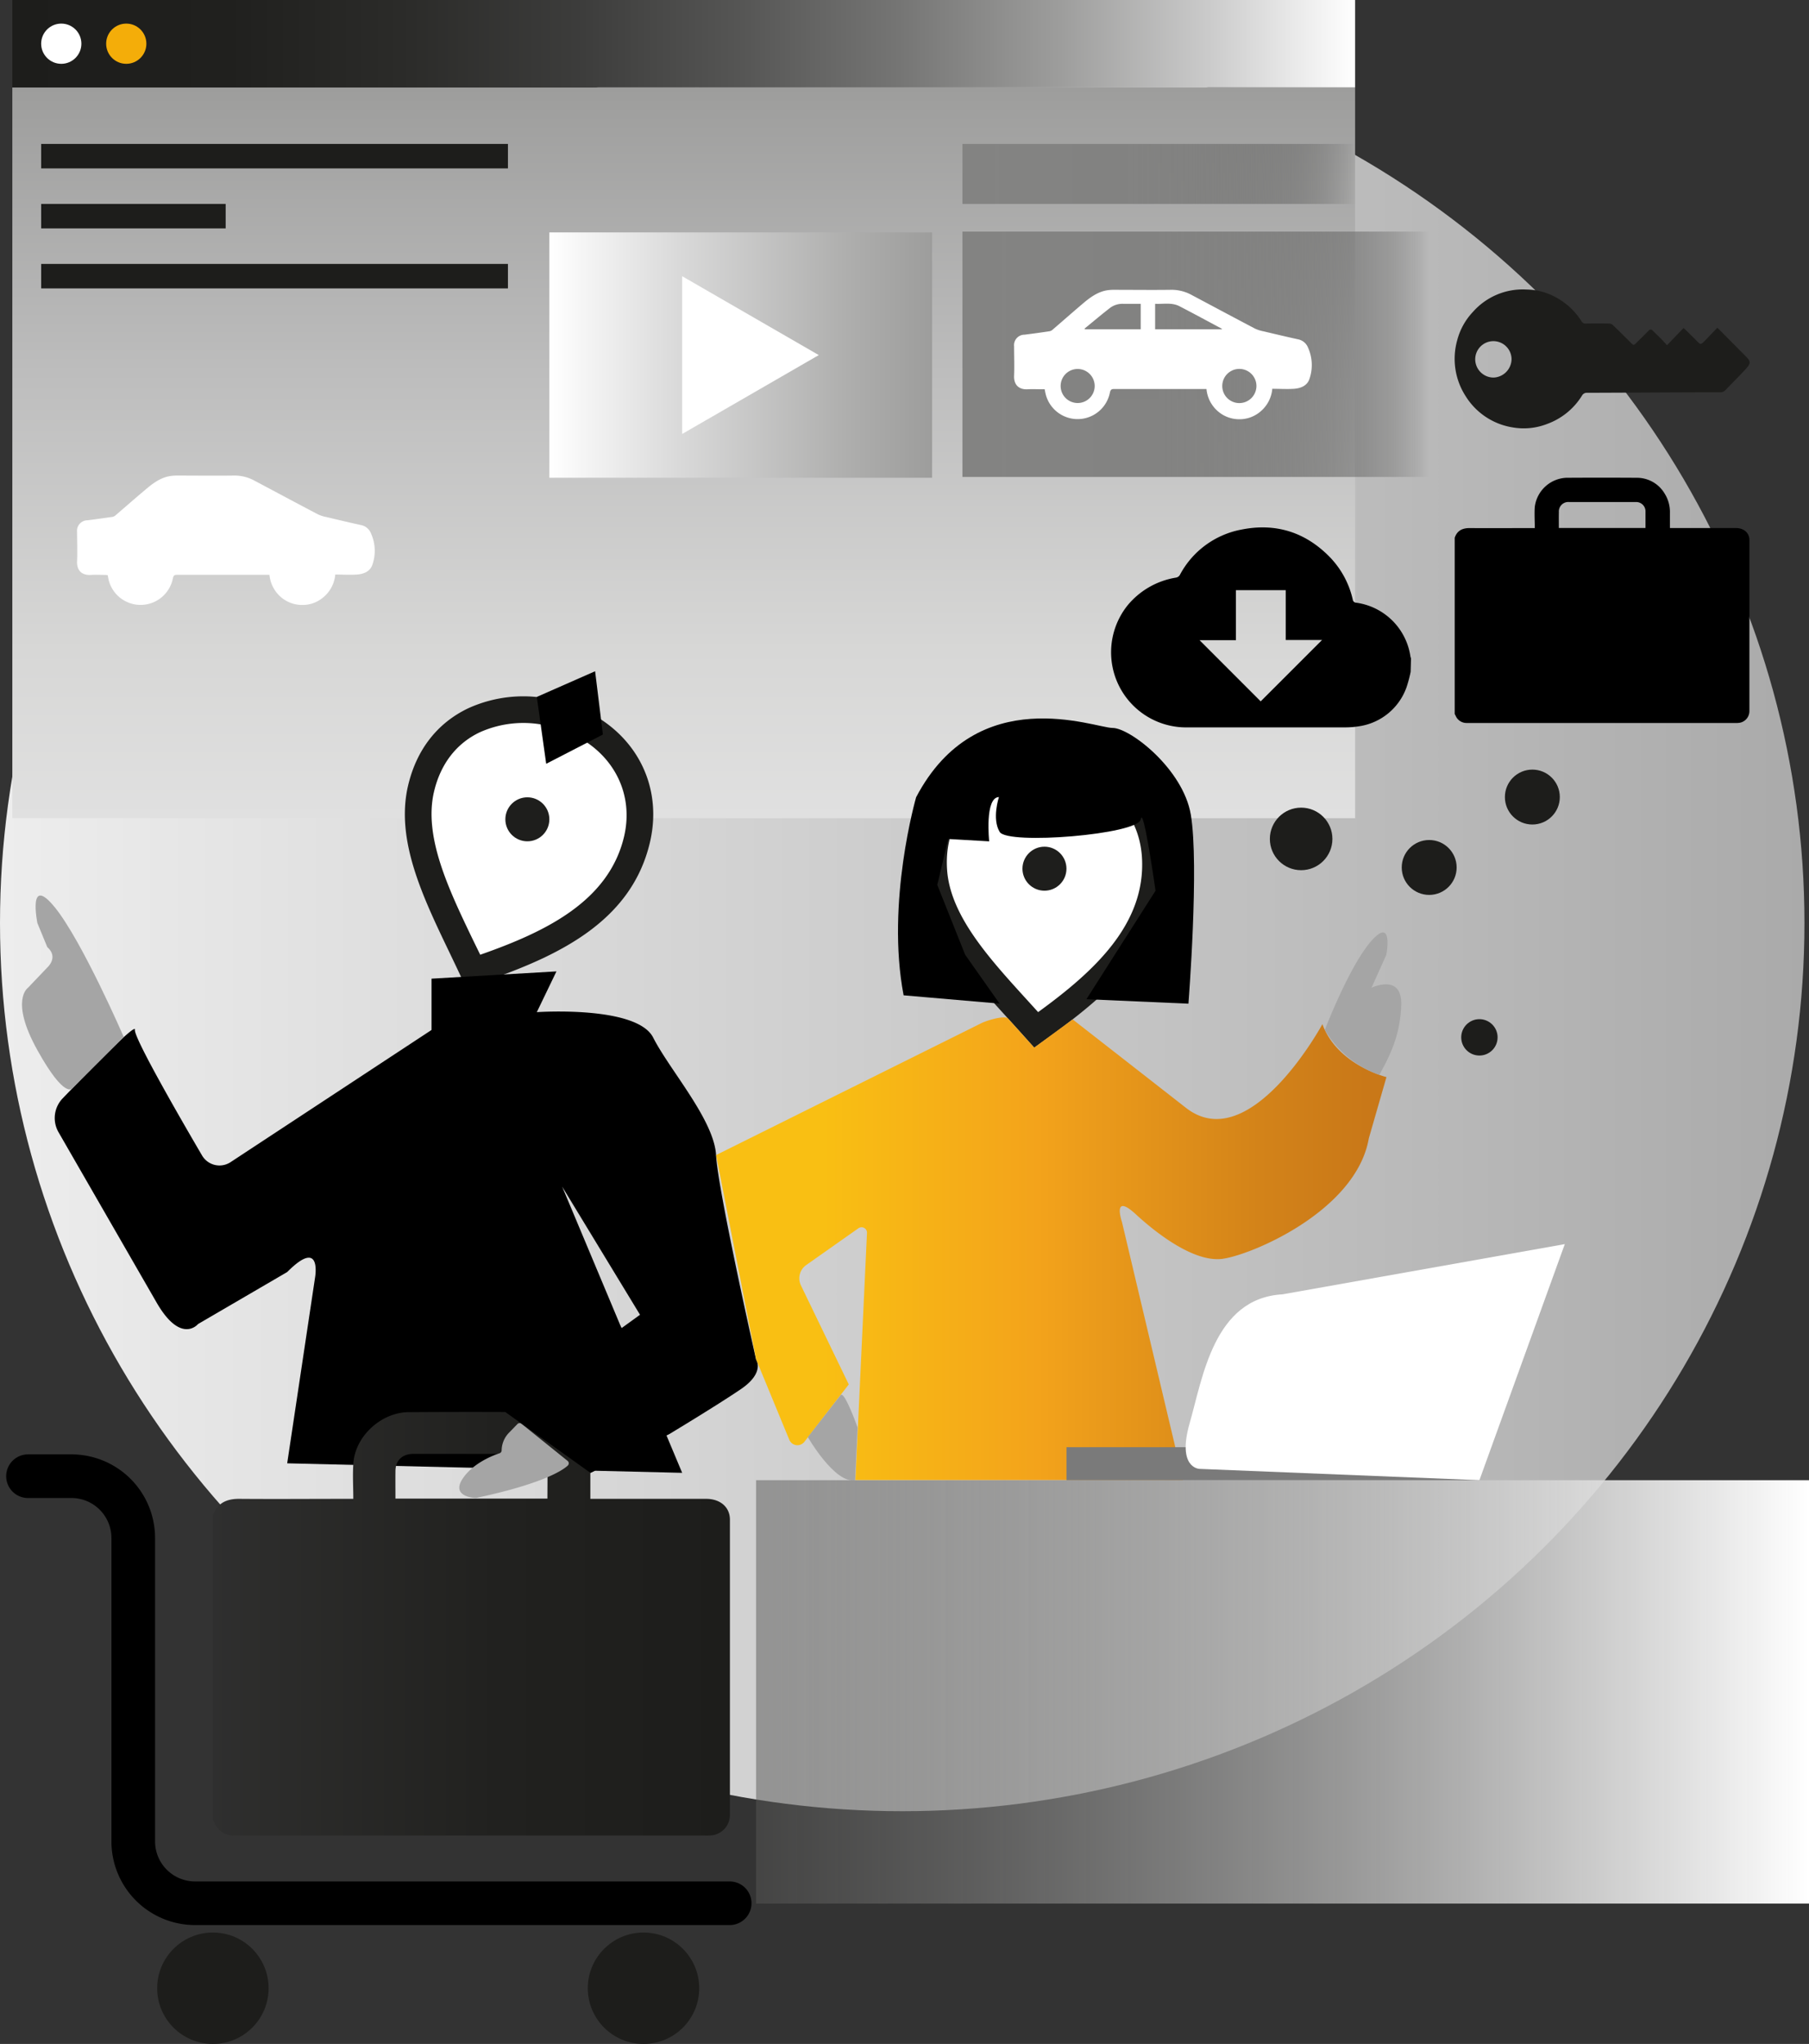
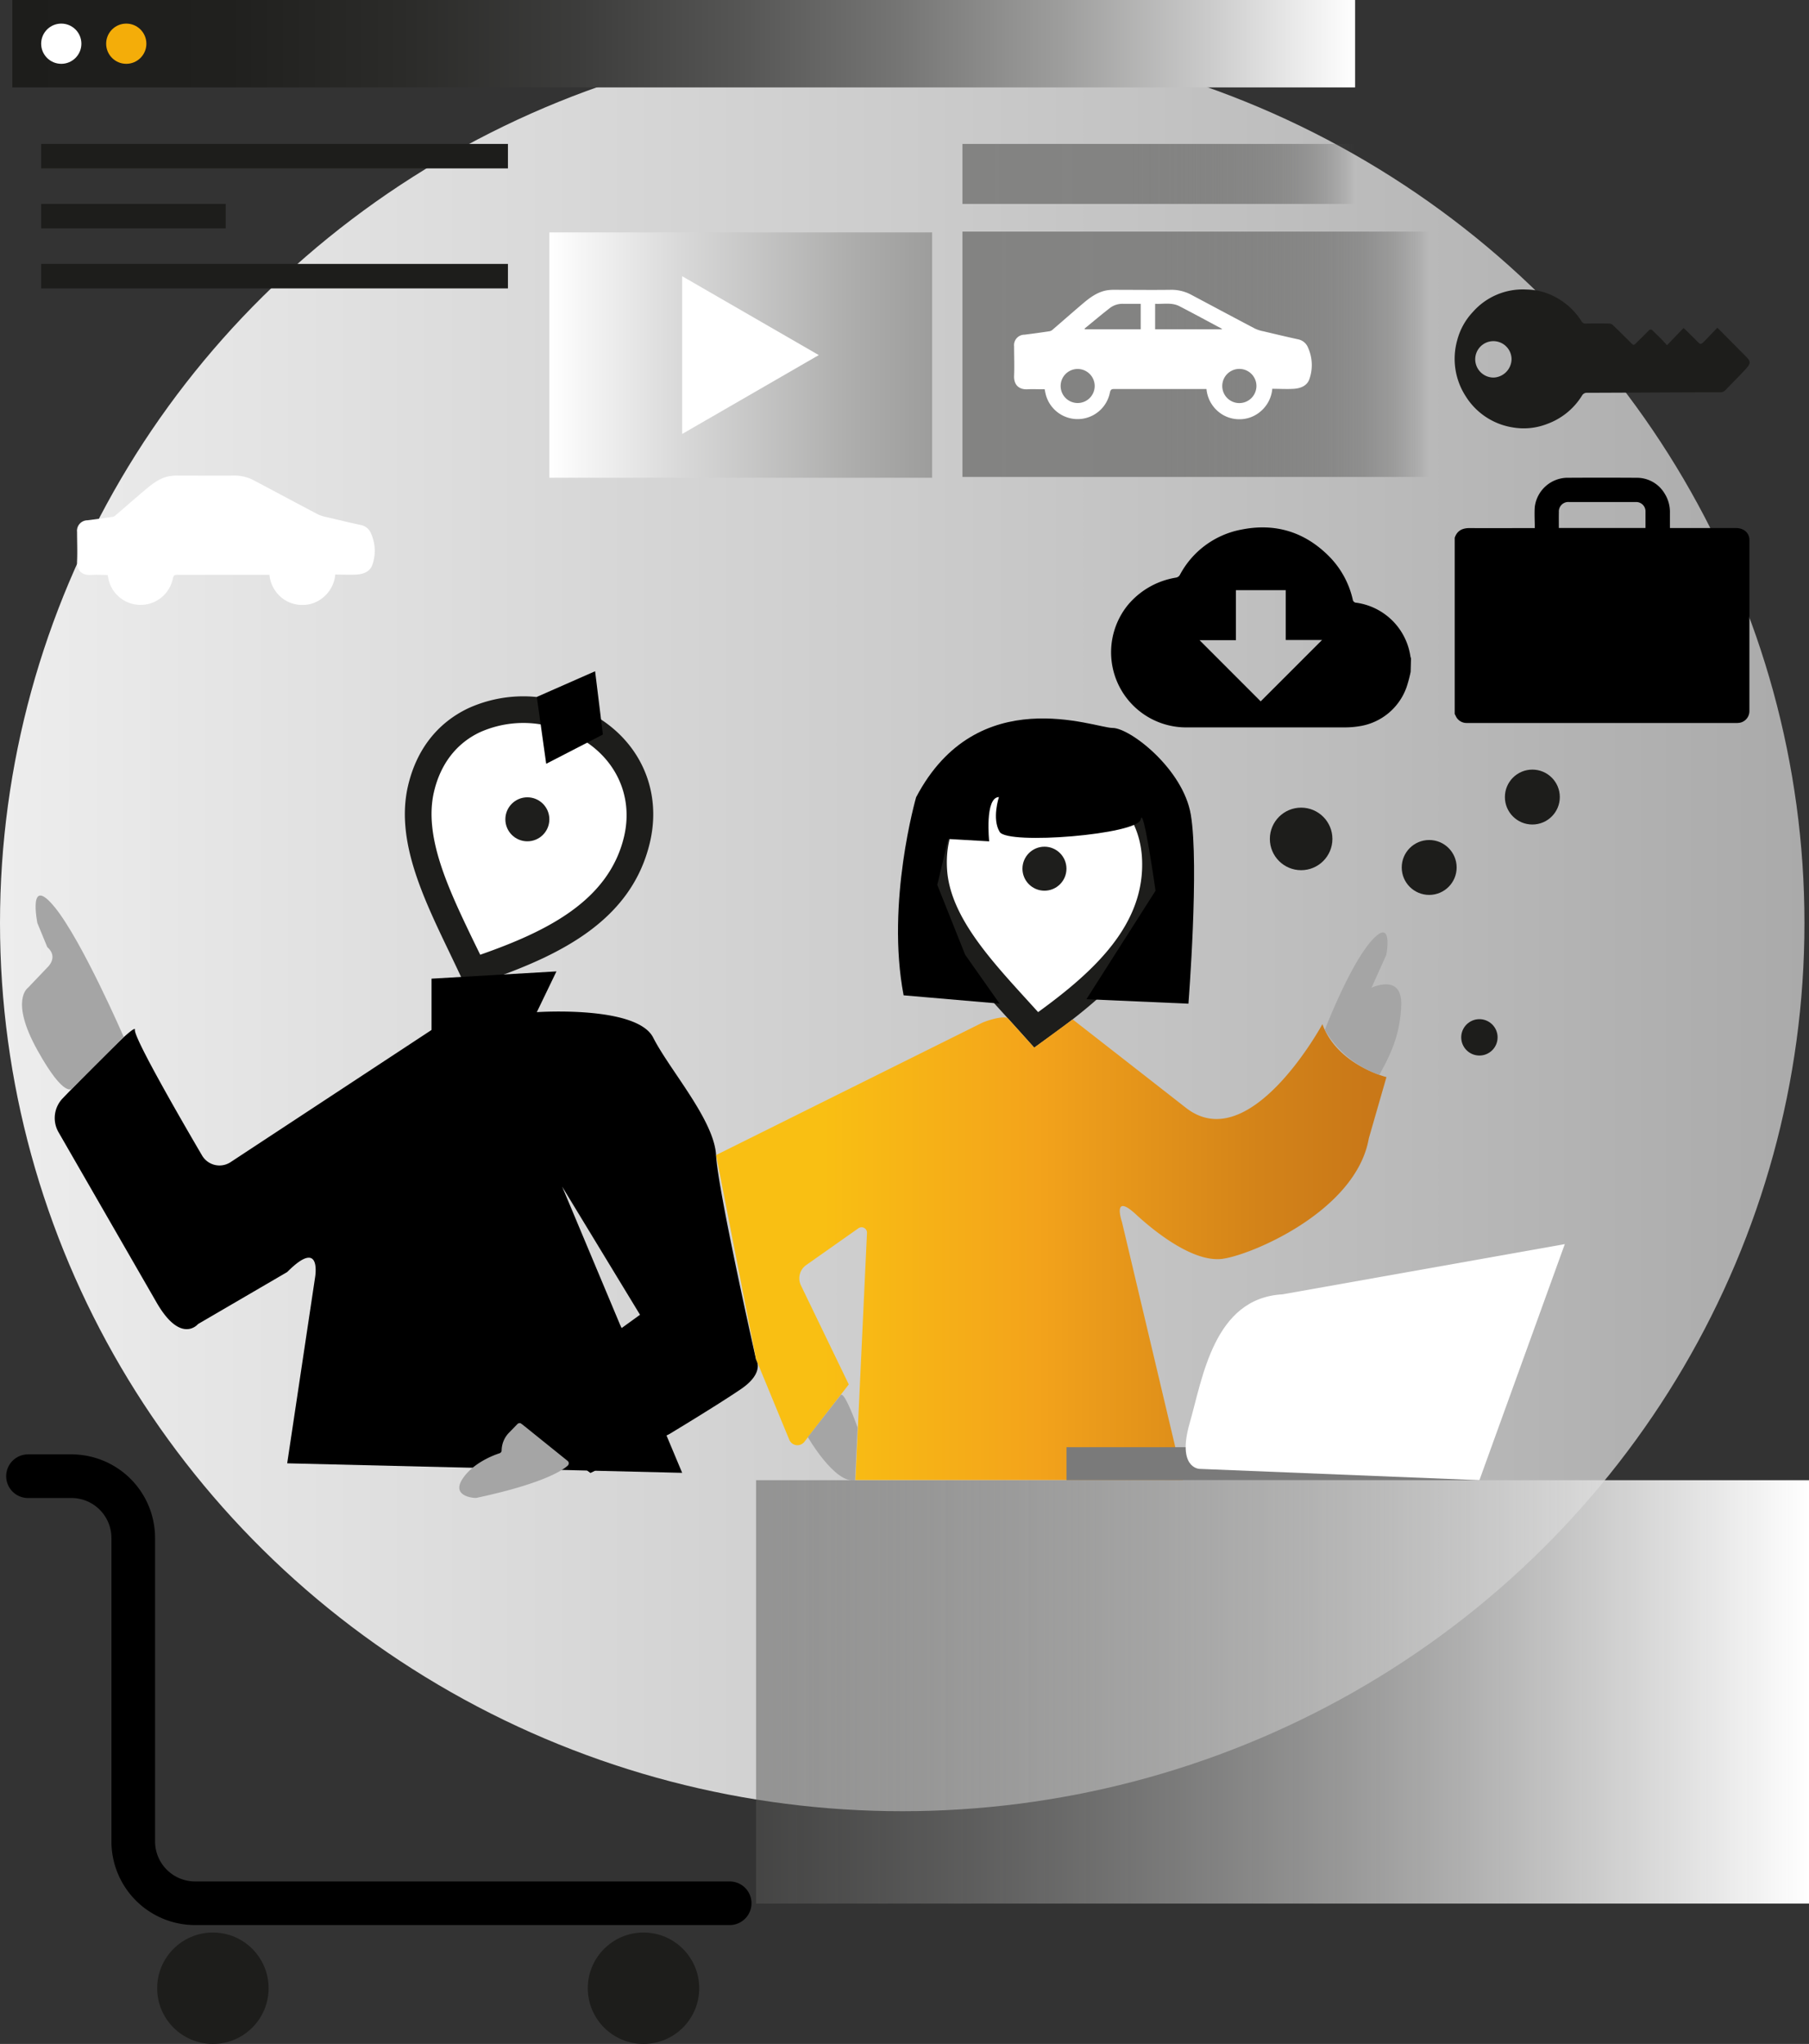
<svg xmlns="http://www.w3.org/2000/svg" xmlns:xlink="http://www.w3.org/1999/xlink" id="Capa_1" data-name="Capa 1" viewBox="0 0 497.43 562.08">
  <rect x="0" y="0" width="497.43" height="562.08" fill="#333333" stroke="none" />
  <defs>
    <style>.cls-1{fill:url(#Degradado_sin_nombre_68);}.cls-2{fill:url(#Degradado_sin_nombre_9);}.cls-3{fill:url(#Degradado_sin_nombre_24);}.cls-4{fill:url(#Degradado_sin_nombre_18);}.cls-5{fill:#fff;}.cls-6{fill:#f4ad09;}.cls-7{fill:#1d1d1b;}.cls-8{fill:url(#Degradado_sin_nombre_52);}.cls-9{fill:#1e1e1c;}.cls-10{fill:url(#Degradado_sin_nombre_43);}.cls-11{fill:none;stroke:#000;stroke-linecap:round;stroke-linejoin:round;stroke-width:12px;}.cls-12{fill:#a5a5a5;}.cls-13{fill:url(#Degradado_sin_nombre_144);}.cls-14{fill:url(#Degradado_sin_nombre_50);}.cls-15{fill:#7a7a7a;}.cls-16{fill:url(#Degradado_sin_nombre_43-2);}</style>
    <linearGradient id="Degradado_sin_nombre_68" y1="253.84" x2="496.18" y2="253.84" gradientUnits="userSpaceOnUse">
      <stop offset="0" stop-color="#ededed" />
      <stop offset="0.79" stop-color="#b9b9b9" />
      <stop offset="1" stop-color="#aaa" />
    </linearGradient>
    <linearGradient id="Degradado_sin_nombre_9" x1="207.9" y1="465.26" x2="497.43" y2="465.26" gradientUnits="userSpaceOnUse">
      <stop offset="0" stop-color="#575756" stop-opacity="0.5" />
      <stop offset="1" stop-color="#fff" />
    </linearGradient>
    <linearGradient id="Degradado_sin_nombre_24" x1="188.01" y1="225" x2="188.01" y2="24.04" gradientUnits="userSpaceOnUse">
      <stop offset="0" stop-color="#e0e0e0" />
      <stop offset="0.23" stop-color="#d7d7d6" />
      <stop offset="0.61" stop-color="#bdbdbd" />
      <stop offset="1" stop-color="#9d9d9c" />
    </linearGradient>
    <linearGradient id="Degradado_sin_nombre_18" x1="3.39" y1="12.02" x2="372.62" y2="12.02" gradientUnits="userSpaceOnUse">
      <stop offset="0" stop-color="#1d1d1b" />
      <stop offset="0.16" stop-color="#20201e" />
      <stop offset="0.29" stop-color="#2b2b29" />
      <stop offset="0.42" stop-color="#3c3c3b" />
      <stop offset="0.54" stop-color="#555554" />
      <stop offset="0.66" stop-color="#757574" />
      <stop offset="0.78" stop-color="#9d9d9c" />
      <stop offset="0.89" stop-color="#cacaca" />
      <stop offset="1" stop-color="#fff" />
    </linearGradient>
    <linearGradient id="Degradado_sin_nombre_52" x1="151.06" y1="97.65" x2="256.31" y2="97.65" gradientUnits="userSpaceOnUse">
      <stop offset="0" stop-color="#fff" />
      <stop offset="0.33" stop-color="#dadada" />
      <stop offset="0.78" stop-color="#aeaead" />
      <stop offset="1" stop-color="#9d9d9c" />
    </linearGradient>
    <linearGradient id="Degradado_sin_nombre_43" x1="264.65" y1="97.42" x2="392.99" y2="97.42" gradientUnits="userSpaceOnUse">
      <stop offset="0" stop-color="#838382" />
      <stop offset="0.43" stop-color="#828281" stop-opacity="0.99" />
      <stop offset="0.58" stop-color="#7f7f7e" stop-opacity="0.93" />
      <stop offset="0.69" stop-color="#7a7a79" stop-opacity="0.84" />
      <stop offset="0.78" stop-color="#737372" stop-opacity="0.71" />
      <stop offset="0.85" stop-color="#696968" stop-opacity="0.55" />
      <stop offset="0.92" stop-color="#5d5d5c" stop-opacity="0.34" />
      <stop offset="0.98" stop-color="#50504f" stop-opacity="0.1" />
      <stop offset="1" stop-color="#4a4a49" stop-opacity="0" />
    </linearGradient>
    <linearGradient id="Degradado_sin_nombre_144" x1="517.53" y1="505.65" x2="701.87" y2="505.65" gradientUnits="userSpaceOnUse">
      <stop offset="0.16" stop-color="#f9bf13" />
      <stop offset="0.48" stop-color="#f3a31b" />
      <stop offset="0.52" stop-color="#ef9f1b" />
      <stop offset="0.81" stop-color="#d38319" />
      <stop offset="0.97" stop-color="#c97818" />
    </linearGradient>
    <linearGradient id="Degradado_sin_nombre_50" x1="379.15" y1="608.77" x2="521.35" y2="608.77" gradientUnits="userSpaceOnUse">
      <stop offset="0" stop-color="#2f2f2f" />
      <stop offset="0.07" stop-color="#2d2d2c" />
      <stop offset="0.55" stop-color="#21211f" />
      <stop offset="1" stop-color="#1d1d1b" />
    </linearGradient>
    <linearGradient id="Degradado_sin_nombre_43-2" x1="264.65" y1="47.83" x2="372.62" y2="47.83" xlink:href="#Degradado_sin_nombre_43" />
  </defs>
  <title>Bell</title>
  <ellipse class="cls-1" cx="248.09" cy="253.84" rx="248.09" ry="244.24" />
  <rect class="cls-2" x="207.9" y="407.05" width="289.53" height="116.43" />
-   <rect class="cls-3" x="3.39" y="24.04" width="369.23" height="200.96" />
  <rect class="cls-4" x="3.39" width="369.23" height="24.04" />
  <circle class="cls-5" cx="16.85" cy="12.02" r="5.53" />
  <circle class="cls-6" cx="34.72" cy="12.02" r="5.53" />
  <rect class="cls-7" x="11.32" y="39.58" width="128.35" height="6.73" />
  <rect class="cls-7" x="11.32" y="56.08" width="50.73" height="6.73" />
  <rect class="cls-7" x="11.32" y="72.58" width="128.35" height="6.73" />
  <rect class="cls-8" x="151.06" y="63.91" width="105.25" height="67.47" />
  <polygon class="cls-5" points="225.14 97.65 187.58 75.96 187.58 119.34 225.14 97.65" />
  <path class="cls-5" d="M450.71,429.32l-1-2.2c-.75-1.6-1.53-3.21-2.31-4.84-7-14.54-14.19-29.58-11-43.2,2.06-8.71,7.08-15.19,14.52-18.76a33,33,0,0,1,21.7-1.93c17.19,4.08,26.93,18.66,23.14,34.71-4.67,19.75-23.3,28.7-42.74,35.43Z" transform="translate(-320.61 -162.23)" />
  <path class="cls-7" d="M448.79,433.86l-2.43-5.18q-1.1-2.31-2.22-4.65c-7.33-15.28-14.83-30.91-11.31-45.8,2.32-9.82,8-17.15,16.5-21.21a36.54,36.54,0,0,1,24.13-2.19c19.25,4.55,30.13,21,25.85,39.11-5.07,21.48-24.68,31-45.1,38.05Zm25.4-71.23c-.79-.25-1.59-.48-2.42-.67a29.21,29.21,0,0,0-19.27,1.67c-6.41,3.06-10.75,8.7-12.54,16.29-2.92,12.36,4,26.81,10.7,40.77l2,4.09c18.15-6.35,35.37-14.76,39.56-32.52C495.3,379.06,487.8,367,474.19,362.63Z" transform="translate(-320.61 -162.23)" />
  <circle class="cls-9" cx="145.01" cy="225.31" r="6.05" />
  <path class="cls-5" d="M605.54,445.43l-1.62-1.81c-1.18-1.32-2.39-2.64-3.6-4-10.86-11.93-22.1-24.26-22.93-38.23-.53-8.93,2.41-16.59,8.52-22.14a32.91,32.91,0,0,1,20.23-8.09c17.63-1,31.15,10.14,32.13,26.6C639.48,418.05,624.2,432,607.52,444Z" transform="translate(-320.61 -162.23)" />
  <path class="cls-7" d="M605,450.33l-3.82-4.27c-1.13-1.26-2.29-2.53-3.46-3.82-11.41-12.53-23.09-25.34-24-40.61-.61-10.07,2.75-18.74,9.7-25.06a36.55,36.55,0,0,1,22.48-9c19.75-1.17,34.9,11.47,36,30,1.31,22-14.74,36.76-32.27,49.41Zm3.86-75.53c-.83,0-1.67,0-2.52.05a29.26,29.26,0,0,0-18,7.14c-5.25,4.78-7.79,11.42-7.32,19.21.75,12.68,11.54,24.52,22,36l3.05,3.36c15.56-11.3,29.63-24.3,28.55-42.52C633.81,384.47,623.14,375,608.87,374.8Z" transform="translate(-320.61 -162.23)" />
  <circle class="cls-9" cx="287.2" cy="238.89" r="6.05" />
  <rect class="cls-10" x="264.65" y="63.69" width="128.34" height="67.47" />
  <path class="cls-5" d="M652.36,269.21h-1.49c-8,0-15.92,0-23.88,0-.76,0-1,.16-1.19,1a9.05,9.05,0,0,1-17.67.35c-.1-.41-.17-.82-.26-1.28-.24,0-.47,0-.7,0-1.31,0-2.62-.07-3.92,0-2.49.16-3.9-1.25-3.79-3.73.11-2.68,0-5.38,0-8.07a2.88,2.88,0,0,1,2.88-3.21q3.43-.43,6.87-.95a1.72,1.72,0,0,0,.82-.41c2.73-2.35,5.42-4.72,8.16-7.05,1.94-1.66,4-3.24,6.56-3.75a11.81,11.81,0,0,1,2.22-.18c5.17,0,10.33.07,15.49,0a11.42,11.42,0,0,1,5.73,1.37c5.84,3.1,11.67,6.23,17.52,9.3a9.74,9.74,0,0,0,2.33.74c3.15.75,6.29,1.5,9.46,2.19a3.73,3.73,0,0,1,2.78,2.28,11.69,11.69,0,0,1,.39,8.64c-.64,1.89-2.42,2.57-4.27,2.7s-3.92,0-5.94,0a9.21,9.21,0,0,1-3.63,6.55,8.81,8.81,0,0,1-5.34,1.82,8.93,8.93,0,0,1-6.18-2.36A9.21,9.21,0,0,1,652.36,269.21Zm-14.12-16.42h18.4c-.07-.12-.08-.18-.12-.19-3.86-2.06-7.7-4.15-11.59-6.16-2.11-1.09-4.41-.55-6.69-.66Zm-19.41-.19.13.19h15.32v-7c-1.61,0-3.15,0-4.68,0a5.7,5.7,0,0,0-3.69,1.06C623.51,248.71,621.19,250.67,618.83,252.6Zm47.27,15.77a4.7,4.7,0,1,0-4.71,4.71A4.72,4.72,0,0,0,666.1,268.37Zm-53.84,0A4.68,4.68,0,1,0,617,263.7,4.67,4.67,0,0,0,612.26,268.39Z" transform="translate(-320.61 -162.23)" />
  <path class="cls-7" d="M793.11,252.61l7.55,7.62c1.32,1.33,1.49,1.84,0,3.46-1.81,2-3.71,3.83-5.54,5.77a2,2,0,0,1-1.62.65c-12.15,0-24.3.11-36.45.14a1.49,1.49,0,0,0-1.43.77,18.79,18.79,0,0,1-9.49,7.76,17.71,17.71,0,0,1-9.48,1,18.67,18.67,0,0,1-13-8.57,18.92,18.92,0,0,1-2.36-15.35,17.91,17.91,0,0,1,4.34-7.86,18.26,18.26,0,0,1,14.71-6.15,17.23,17.23,0,0,1,8.19,2.19,19.1,19.1,0,0,1,7,6.59,1.12,1.12,0,0,0,1.09.58q3.23-.06,6.47,0a1.56,1.56,0,0,1,1,.4c1.77,1.69,3.51,3.42,5.24,5.16.38.39.6.36,1,0,1.19-1.22,2.41-2.38,3.6-3.59a.69.69,0,0,1,1.16,0c.72.72,1.47,1.41,2.18,2.13.56.57,1.09,1.17,1.72,1.86l4.53-4.71c.18.13.29.2.38.28,1.08,1.07,2.18,2.12,3.25,3.21s1.11,1.15,2.24,0,2.29-2.38,3.42-3.57A3.64,3.64,0,0,1,793.11,252.61Zm-66.85,8.57a5.05,5.05,0,0,0,5.08,4.88,5.15,5.15,0,0,0,4.91-5.15,5,5,0,0,0-5.21-4.86A5,5,0,0,0,726.26,261.18Z" transform="translate(-320.61 -162.23)" />
  <path d="M720.62,358.58V310.11c.68-2,2.14-2.67,4.16-2.66,5.6.05,11.19,0,16.79,0h1.07c0-2-.14-4,0-5.83a9.15,9.15,0,0,1,8.66-8q9.69-.06,19.4,0a8.86,8.86,0,0,1,7.68,4.4,9.54,9.54,0,0,1,1.42,5.27v4.15h9.12c3,0,6,0,9,0,2.23,0,3.73,1.33,3.73,3.32q0,23.52,0,47a3.27,3.27,0,0,1-2.55,3.21,6.6,6.6,0,0,1-1.41.08H723.87a3.24,3.24,0,0,1-3-2Zm28.63-51.16h23.83c0-1.55,0-3.05,0-4.55a2.55,2.55,0,0,0-2.62-2.58c-.64,0-1.27,0-1.9,0-5.49,0-11,0-16.45,0a2.6,2.6,0,0,0-2.85,2.77C749.23,304.48,749.25,305.9,749.25,307.42Z" transform="translate(-320.61 -162.23)" />
  <path d="M708.5,347a36.45,36.45,0,0,1-1.16,4.31,16.38,16.38,0,0,1-13,10.64,24.14,24.14,0,0,1-4.08.31q-21.47,0-43,0a20.65,20.65,0,0,1-16.59-33.56A21.75,21.75,0,0,1,644,321.07a1.54,1.54,0,0,0,1-.66,24.21,24.21,0,0,1,17-12.55c9.28-1.85,17.39.63,24.09,7.38a24.59,24.59,0,0,1,6.5,11.89,1,1,0,0,0,1,.85,17.47,17.47,0,0,1,14.85,14.76,2.4,2.4,0,0,0,.16.52Zm-41.23,8.1q8.38-8.37,16.88-16.88h-10v-13.7H660.46v13.76h-10Z" transform="translate(-320.61 -162.23)" />
  <circle class="cls-7" cx="357.78" cy="230.7" r="8.6" />
  <circle class="cls-7" cx="392.99" cy="238.55" r="7.55" />
  <circle class="cls-7" cx="421.36" cy="219.19" r="7.55" />
  <circle class="cls-7" cx="406.8" cy="285.27" r="5" />
  <path class="cls-11" d="M328.31,568.18h11.94a17,17,0,0,1,17,17v83.44a17,17,0,0,0,17,17h147" transform="translate(-320.61 -162.23)" />
  <circle class="cls-7" cx="58.54" cy="546.76" r="15.32" />
  <circle class="cls-7" cx="176.95" cy="546.76" r="15.32" />
  <polygon points="163.64 184.59 147.61 191.65 150.19 210.04 165.78 202 163.64 184.59" />
  <path d="M439.27,431.36l34.35-2-5.4,11.21s27.49-1.9,32,7,16.78,22.66,17.29,32.36,11,56.17,11,56.17,2.55,3.58-4.22,8.17-19.52,12.26-19.52,12.26L483,567.26l-23.4-16.72,37-26.75-21.41-35.24,33,78.71-108.61-2.62,7.66-51.07s2-11.23-7.66-1.53l-24.51,14.3s-4.6,5.62-11.23-5.62l-27.06-47h0a7.81,7.81,0,0,1,1.05-9.43c7-7.26,20.26-20.94,19.88-18.88S370.2,469.8,376.18,480a5.55,5.55,0,0,0,7.83,1.82l55.26-36.35Z" transform="translate(-320.61 -162.23)" />
  <path class="cls-12" d="M340.55,461.47s-2,3.34-9.66-10.45-2.58-17.16-2.58-17.16l5.3-5.56s3.22-2.81,0-5.62l-2.72-6.61s-2.74-13.56,4.76-4.37,19,35.72,19,35.72Z" transform="translate(-320.61 -162.23)" />
  <path class="cls-13" d="M541.79,558.73,554,542.94l-13.15-27.22a4.46,4.46,0,0,1,1.46-5.61L556.66,500a1.49,1.49,0,0,1,2.35,1.29l-3.18,67.95h90.1l-16.82-71s-2.81-8.2,3.83-2.08S649,509,656.17,508.47,693.45,495.7,697,475.28l4.85-16.85s-13.53-3.32-17.61-14.56c0,0-19.92,36.77-37.54,23s-31.13-24.3-31.13-24.3L605,450.33l-7.28-8.09c-1.26-.79-6,.71-7.28,1.37l-72.92,36.26,11,56.17,9.13,22.13A2.42,2.42,0,0,0,541.79,558.73Z" transform="translate(-320.61 -162.23)" />
  <path class="cls-12" d="M684.91,445.43a28.1,28.1,0,0,0,15,12.39c2.7-5,5.76-10.63,6-19.31s-8.17-4.65-8.17-4.65l4.08-9.08s2-10.68-4.08-3.84S684.91,445.43,684.91,445.43Z" transform="translate(-320.61 -162.23)" />
  <path class="cls-5" d="M394.7,320.3h-1.48q-11.94,0-23.88,0c-.77,0-1,.16-1.2,1a9.05,9.05,0,0,1-17.67.36c-.09-.41-.16-.82-.25-1.28-.24,0-.47-.05-.71-.05-1.3,0-2.61-.07-3.91,0-2.5.16-3.91-1.25-3.8-3.73.12-2.69,0-5.38,0-8.07a2.89,2.89,0,0,1,2.87-3.22c2.3-.29,4.59-.61,6.87-.94a1.77,1.77,0,0,0,.83-.42c2.73-2.34,5.42-4.71,8.15-7,1.95-1.66,4-3.25,6.57-3.75a11.82,11.82,0,0,1,2.22-.19c5.16,0,10.33.07,15.49,0a11.45,11.45,0,0,1,5.73,1.37c5.83,3.1,11.66,6.23,17.52,9.3a9.6,9.6,0,0,0,2.33.74c3.14.75,6.29,1.5,9.45,2.19a3.71,3.71,0,0,1,2.78,2.28,11.62,11.62,0,0,1,.4,8.63c-.64,1.9-2.42,2.58-4.27,2.71s-3.93,0-5.94,0a9.18,9.18,0,0,1-3.64,6.54,8.64,8.64,0,0,1-5.33,1.82,8.92,8.92,0,0,1-6.19-2.35A9.24,9.24,0,0,1,394.7,320.3Z" transform="translate(-320.61 -162.23)" />
-   <path class="cls-14" d="M379.15,662.62V579c1.2-3.43,3.75-4.62,7.3-4.59,9.81.08,19.62,0,29.44,0h1.87c0-3.52-.23-6.81.05-10.06.63-7.32,7.72-13.73,15.17-13.78q17-.12,34,0c5.86,0,10.32,2.77,13.48,7.58a16.19,16.19,0,0,1,2.48,9.09v7.17h16c5.27,0,10.55,0,15.83,0,3.92,0,6.55,2.3,6.55,5.73q0,40.59,0,81.17a5.66,5.66,0,0,1-4.45,5.55,12.13,12.13,0,0,1-2.49.14H384.85a5.7,5.7,0,0,1-5.23-3.43Zm50.2-88.28h41.79c0-2.68.05-5.26,0-7.84a4.45,4.45,0,0,0-4.6-4.46c-1.11,0-2.22,0-3.33,0H434.35c-3.1,0-5,1.76-5,4.77C429.32,569.27,429.35,571.72,429.35,574.34Z" transform="translate(-320.61 -162.23)" />
  <path class="cls-12" d="M462.88,553.85a.85.85,0,0,1,1.14-.08l.41.33L476.72,564a.85.85,0,0,1,0,1.27c-1.8,1.68-8.07,5.25-25.19,8.89h-.19c-.82,0-6.7-.56-3.48-5.35,2.9-4.3,8.4-6.38,10.12-6.94a.83.83,0,0,0,.57-.76V561a7.11,7.11,0,0,1,1.93-4.68Z" transform="translate(-320.61 -162.23)" />
  <polygon points="170.6 364.59 138.95 388.31 162.35 405.03 184.16 394.24 170.6 364.59" />
  <path d="M581,392.93l11.61.67s-1.28-12.08,2.68-12.18c0,0-2,6,.22,9.6s38.08.7,38.78-3.48,4.06,19.64,4.06,19.64l-19,29.83,28.05,1.23s3-38.1.65-52c-2.13-12.54-16.68-23.83-21.53-23.83s-37.16-13-54,19.06c0,0-8.34,28.85-3.44,54.47l26.39,2.28L586,424.78l-7.66-19.21,3.32-14" transform="translate(-320.61 -162.23)" />
  <rect class="cls-15" x="293.26" y="397.98" width="113.55" height="9.06" />
  <path class="cls-5" d="M650.44,566.17s-6.27-.14-2.7-12.58,6.64-34.4,25.54-35.42l77.61-13.81-23.48,64.92Z" transform="translate(-320.61 -162.23)" />
  <path class="cls-12" d="M551.75,545.89l-9,11.54s7.41,12.91,13,11.85l.68-14.48S552.78,544.5,551.75,545.89Z" transform="translate(-320.61 -162.23)" />
  <rect class="cls-16" x="264.65" y="39.58" width="107.97" height="16.5" />
</svg>